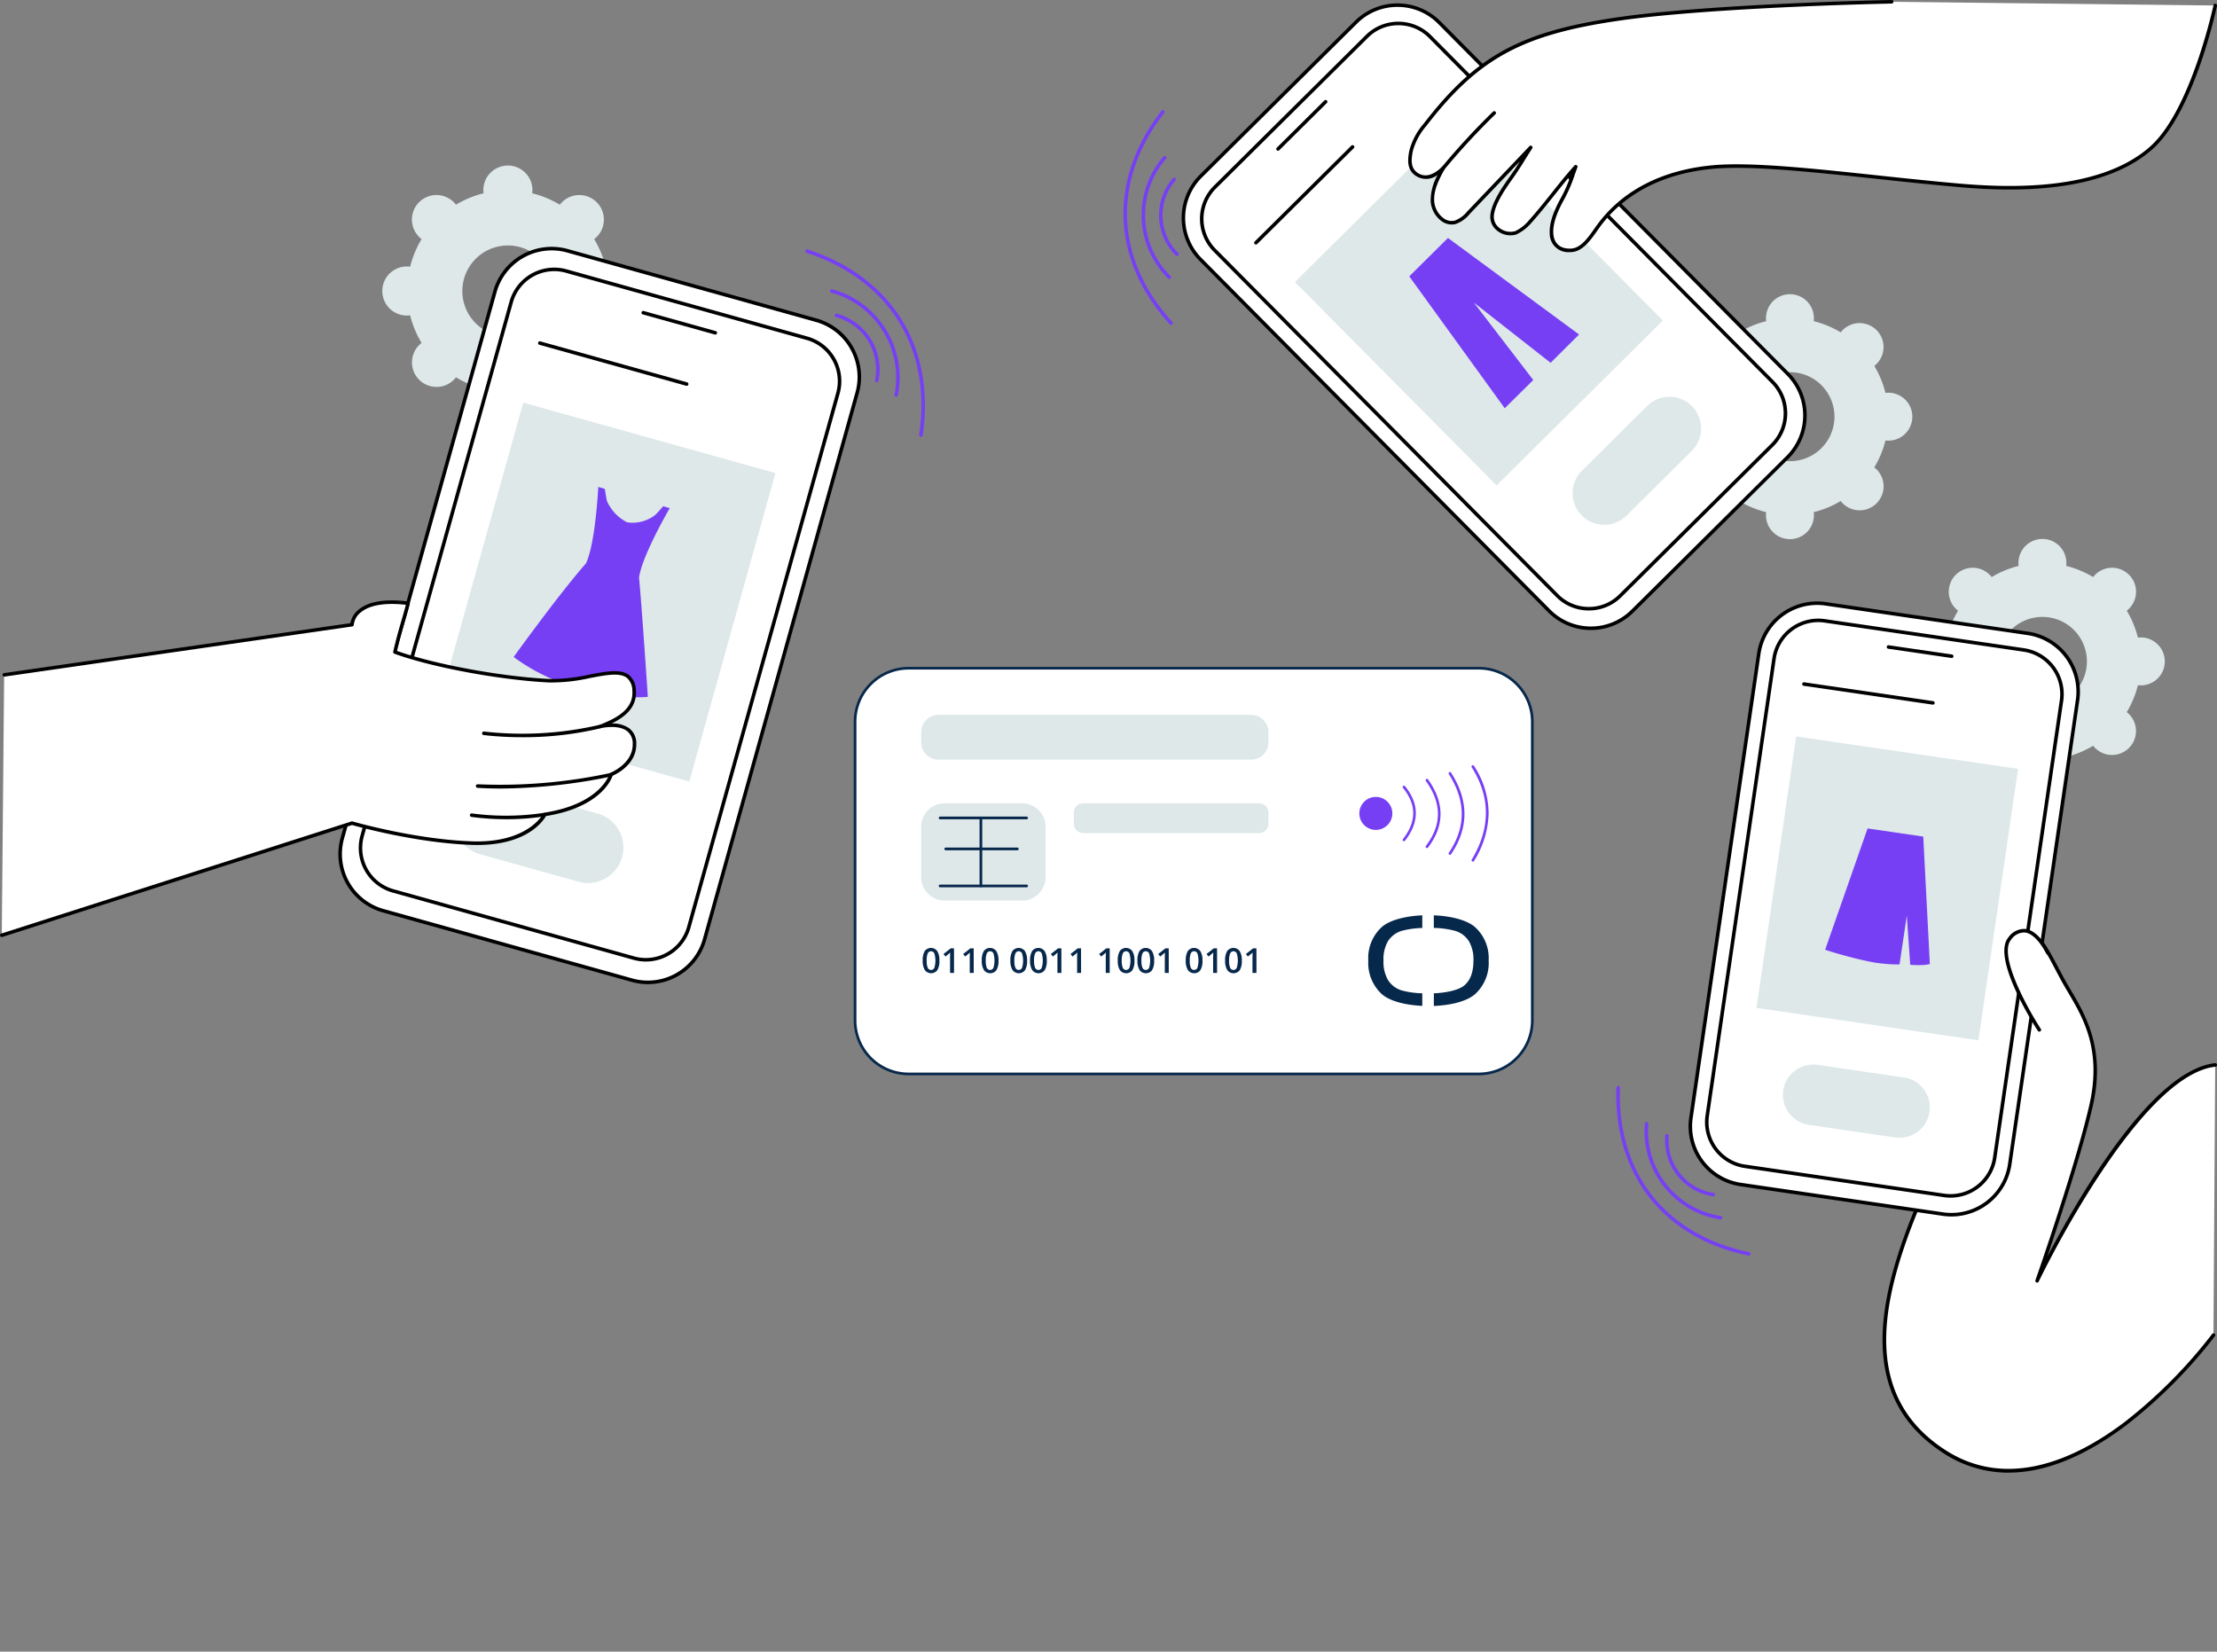
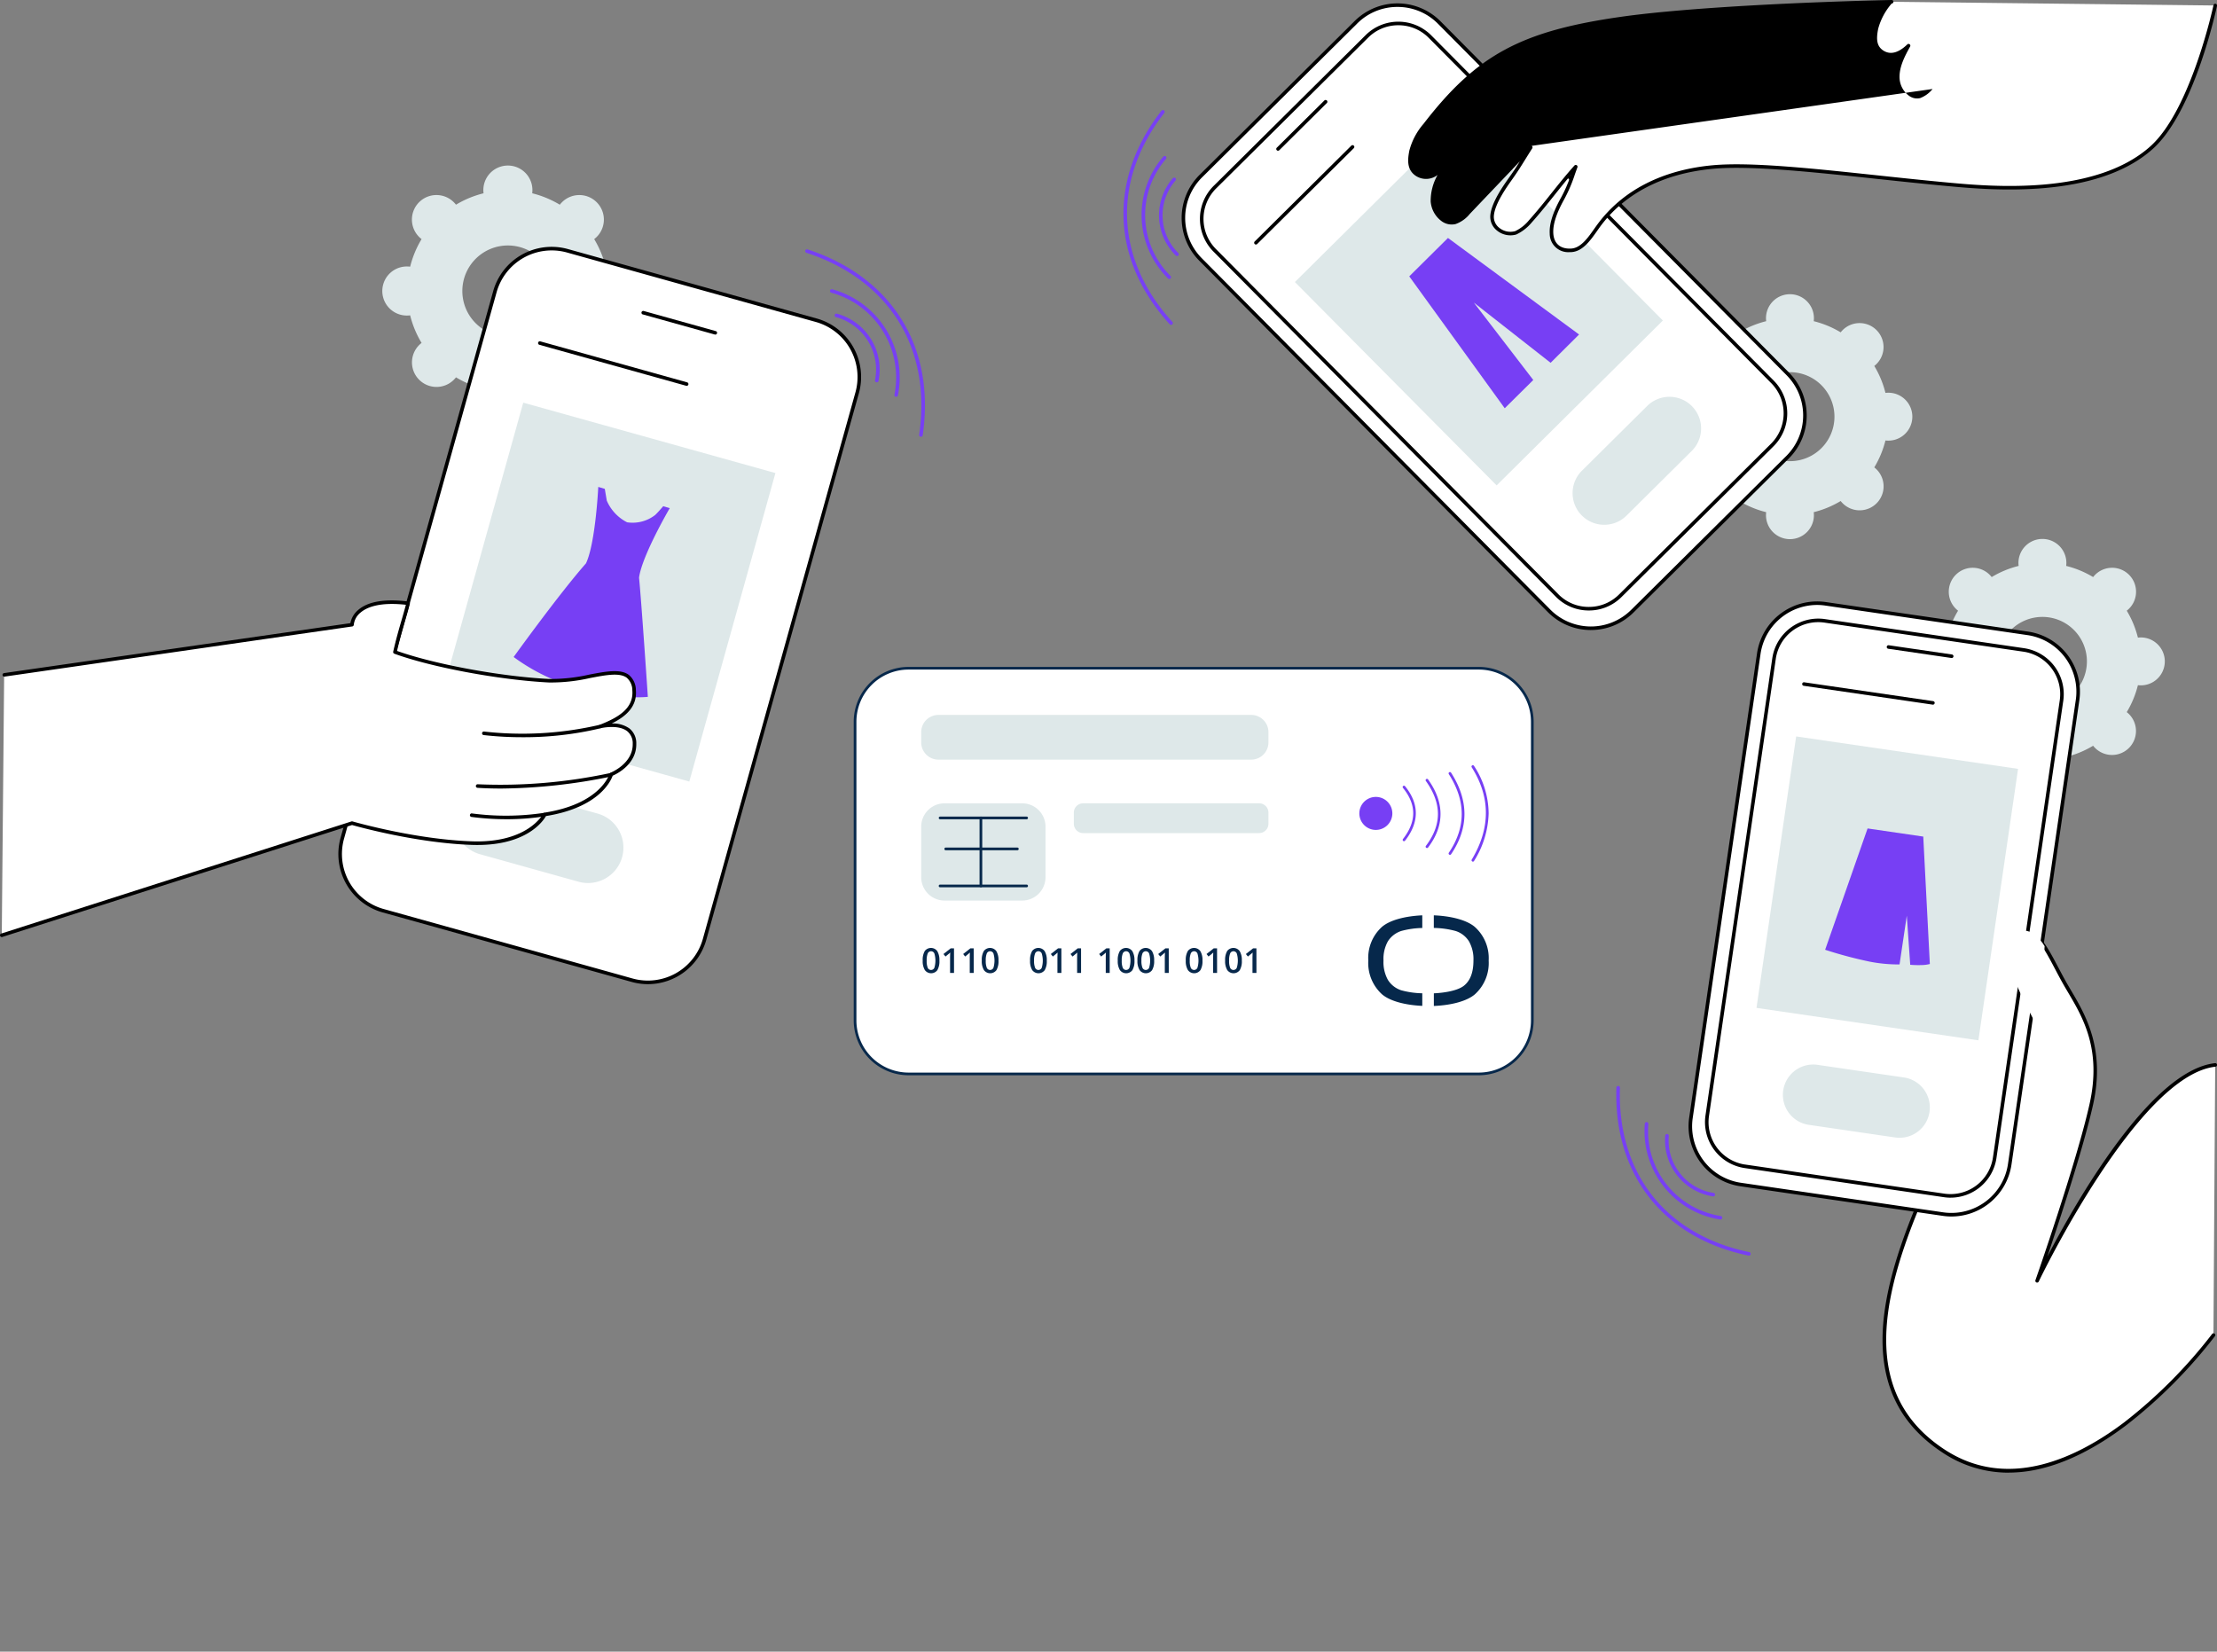
<svg xmlns="http://www.w3.org/2000/svg" width="442.688" height="329.818" viewBox="0 0 442.688 329.818">
  <rect x="0" y="0" width="442.688" height="329.818" fill="#808080" stroke="none" />
  <defs>
    <clipPath id="clip-path">
      <rect id="Rectangle_595" data-name="Rectangle 595" width="442.688" height="294.081" fill="none" />
    </clipPath>
  </defs>
  <g id="Group_299" data-name="Group 299" transform="translate(-704.656 -4184.919)">
    <g id="Group_297" data-name="Group 297" transform="translate(704.656 4184.919)">
      <g id="Group_296" data-name="Group 296" clip-path="url(#clip-path)">
        <path id="Path_1044" data-name="Path 1044" d="M260.343,113.367a4.9,4.9,0,0,0-.594.04,19.977,19.977,0,0,0-2.281-5.508,4.9,4.9,0,1,0-6.478-7.318,4.939,4.939,0,0,0-.392.448,19.993,19.993,0,0,0-5.507-2.281,4.9,4.9,0,1,0-9.716,0,19.994,19.994,0,0,0-5.507,2.281,4.9,4.9,0,1,0-7.318,6.478,4.885,4.885,0,0,0,.448.392,19.979,19.979,0,0,0-2.281,5.508,4.9,4.9,0,1,0-.594,9.755,4.974,4.974,0,0,0,.594-.039A19.961,19.961,0,0,0,223,128.629a4.9,4.9,0,1,0,6.87,6.87,19.982,19.982,0,0,0,5.507,2.281,4.9,4.9,0,1,0,9.716,0A19.982,19.982,0,0,0,250.6,135.5a4.989,4.989,0,0,0,.392.448,4.9,4.9,0,1,0,6.478-7.318,19.96,19.96,0,0,0,2.281-5.507,4.974,4.974,0,0,0,.594.039,4.9,4.9,0,1,0,0-9.795m-20.111,13.992a9.095,9.095,0,1,1,9.095-9.095,9.095,9.095,0,0,1-9.095,9.095" transform="translate(-138.819 -60.15)" fill="#dee8e9" />
        <path id="Path_1045" data-name="Path 1045" d="M199.907,272.06l49.722,13.88a11.772,11.772,0,0,0,14.462-8.15l30.476-109.173a11.773,11.773,0,0,0-8.15-14.462L236.7,140.274a11.773,11.773,0,0,0-14.462,8.15L191.757,257.6a11.773,11.773,0,0,0,8.15,14.462" transform="translate(-123.405 -90.199)" fill="#fff" />
        <path id="Path_1046" data-name="Path 1046" d="M252.132,286.079a12.07,12.07,0,0,1-3.247-.447l-49.722-13.88a12.107,12.107,0,0,1-8.4-14.9l30.476-109.174a12.128,12.128,0,0,1,14.9-8.4l49.722,13.88a12.127,12.127,0,0,1,8.4,14.9L263.784,277.235a12.115,12.115,0,0,1-11.652,8.843m-52.779-15.011,49.722,13.88a11.4,11.4,0,0,0,14.025-7.9l30.476-109.174a11.418,11.418,0,0,0-7.9-14.025l-49.722-13.88a11.418,11.418,0,0,0-14.025,7.9L191.45,257.043a11.4,11.4,0,0,0,7.9,14.025" transform="translate(-122.756 -89.549)" />
        <path id="Path_1047" data-name="Path 1047" d="M209.255,275.643l48.1,13.428a8.921,8.921,0,0,0,10.959-6.176l29.771-106.647a8.921,8.921,0,0,0-6.176-10.959l-48.1-13.428a8.921,8.921,0,0,0-10.959,6.176L203.079,264.684a8.921,8.921,0,0,0,6.176,10.959" transform="translate(-130.775 -97.739)" fill="#fff" />
-         <path id="Path_1048" data-name="Path 1048" d="M259.1,289.105a9.221,9.221,0,0,1-2.484-.342l-48.1-13.428a9.26,9.26,0,0,1-6.422-11.4l29.771-106.647a9.277,9.277,0,0,1,11.4-6.422l48.1,13.428a9.26,9.26,0,0,1,6.422,11.4L268.009,282.341a9.266,9.266,0,0,1-8.912,6.764m-50.4-14.453,48.1,13.428a8.55,8.55,0,0,0,10.522-5.929L297.1,175.5a8.55,8.55,0,0,0-5.929-10.522l-48.1-13.428a8.566,8.566,0,0,0-10.522,5.929L202.772,264.13a8.55,8.55,0,0,0,5.929,10.522" transform="translate(-130.126 -97.09)" />
        <path id="Path_1049" data-name="Path 1049" d="M375.55,179.62a.356.356,0,0,1-.1-.013l-14.376-4.013a.355.355,0,0,1,.191-.684l14.376,4.013a.355.355,0,0,1-.095.7" transform="translate(-232.727 -112.808)" />
        <path id="Path_1050" data-name="Path 1050" d="M288.979,455.881a7.067,7.067,0,0,0-4.907-8.707l-19.666-5.49a7.067,7.067,0,1,0-3.8,13.614l19.666,5.49a7.067,7.067,0,0,0,8.707-4.907" transform="translate(-164.756 -284.716)" fill="#dee8e9" />
        <path id="Path_1051" data-name="Path 1051" d="M332.322,200.877a.357.357,0,0,1-.1-.013l-29.3-8.179a.355.355,0,0,1,.191-.684l29.3,8.179a.355.355,0,0,1-.1.7" transform="translate(-195.221 -123.832)" />
        <rect id="Rectangle_592" data-name="Rectangle 592" width="63.96" height="52.279" transform="translate(87.285 142.013) rotate(-74.403)" fill="#dee8e9" />
        <path id="Path_1052" data-name="Path 1052" d="M301.655,314.039a38.827,38.827,0,0,1-12.745-6.176s8.957-12.457,14.445-18.7c1.911-4.029,2.454-15.263,2.454-15.263l1.3.386.4,2.348a8.677,8.677,0,0,0,4.053,4.329,7.325,7.325,0,0,0,5.607-1.46c.445-.4,1.613-1.752,1.613-1.752l1.3.386s-5.534,9.456-6.132,13.875c.481,4.806,1.758,23.807,1.758,23.807s-5.727.691-14.05-1.781" transform="translate(-186.346 -176.665)" fill="#773ff4" />
        <path id="Path_1053" data-name="Path 1053" d="M1.474,353.246l69.462-10.018s.1-5.655,11.2-4.283c.013,2.2-2.639,6.227-2.626,9.744,7.186,2.621,20.519,5.211,30.76,5.725,8,.4,16.455-4.848,17,1.927.305,3.812-3,5.74-6.737,7.211,0,0,6.723-1.626,6.814,3.463.076,4.27-4.651,6.1-4.651,6.1s-1.666,6.19-13.256,7.995c0,0-2.932,6.118-14.548,5.729s-23.95-3.987-23.95-3.987L1,405.245Z" transform="translate(-0.645 -218.48)" fill="#fff" />
        <path id="Path_1054" data-name="Path 1054" d="M.355,404.951a.355.355,0,0,1-.108-.693l69.935-22.394a.357.357,0,0,1,.208,0c.123.036,12.426,3.59,23.862,3.973,11.215.378,14.189-5.47,14.217-5.529a.356.356,0,0,1,.265-.2c11.232-1.749,12.952-7.677,12.968-7.737a.356.356,0,0,1,.214-.239c.045-.018,4.5-1.8,4.424-5.762a3.093,3.093,0,0,0-1.115-2.537c-1.812-1.4-5.226-.6-5.26-.588a.355.355,0,0,1-.214-.675c3.556-1.4,6.806-3.2,6.513-6.853a3.333,3.333,0,0,0-1.108-2.539c-1.414-1.078-4.163-.554-7.347.053a35.046,35.046,0,0,1-8.205.886c-9.825-.494-23.382-3.017-30.864-5.746a.355.355,0,0,1-.225-.412c.566-2.5,1.164-4.553,1.693-6.366.322-1.1.6-2.074.838-2.994-5.3-.589-7.851.519-9.06,1.567a3.617,3.617,0,0,0-1.342,2.417.355.355,0,0,1-.3.345L.879,352.948a.355.355,0,0,1-.1-.7l69.191-9.979a4.5,4.5,0,0,1,1.554-2.634c1.959-1.7,5.326-2.268,10.01-1.689a.355.355,0,0,1,.3.435c-.253,1.053-.573,2.148-.943,3.416-.5,1.728-1.072,3.676-1.612,6.018,7.483,2.667,20.724,5.113,30.362,5.6a34.494,34.494,0,0,0,8.037-.875c3.351-.638,6.245-1.189,7.911.08a3.988,3.988,0,0,1,1.385,3.048c.264,3.305-2.033,5.256-4.821,6.635a5.774,5.774,0,0,1,3.507.975,3.769,3.769,0,0,1,1.391,3.086c.072,4.062-3.854,5.995-4.717,6.371-.366,1.047-2.718,6.35-13.314,8.054-.582,1.025-4.016,6.121-14.79,5.761-10.962-.367-22.7-3.622-23.932-3.971L.463,404.934a.347.347,0,0,1-.108.017" transform="translate(0 -217.831)" />
        <path id="Path_1055" data-name="Path 1055" d="M279.162,410.206a68.21,68.21,0,0,1-7.731-.428.355.355,0,0,1,.081-.705,68.226,68.226,0,0,0,23.029-1.323.355.355,0,0,1,.172.689,65.859,65.859,0,0,1-15.551,1.767" transform="translate(-174.869 -262.991)" />
        <path id="Path_1056" data-name="Path 1056" d="M272.535,437.911c-1.591,0-3.115-.048-4.549-.144a.355.355,0,0,1,.048-.709,104.383,104.383,0,0,0,26.5-2.25.355.355,0,0,1,.145.7,112.625,112.625,0,0,1-22.143,2.407" transform="translate(-172.637 -280.446)" />
        <path id="Path_1057" data-name="Path 1057" d="M271.535,458.49a53.693,53.693,0,0,1-7.015-.461.355.355,0,0,1,.093-.7,51.253,51.253,0,0,0,14.424-.11.355.355,0,0,1,.109.7,49.529,49.529,0,0,1-7.612.574" transform="translate(-170.416 -294.899)" />
        <path id="Path_1058" data-name="Path 1058" d="M480.066,184.178a.37.37,0,0,1-.052,0,.355.355,0,0,1-.3-.4A17.552,17.552,0,0,0,467.1,163.393a.355.355,0,1,1,.22-.675,18.258,18.258,0,0,1,13.1,21.157.355.355,0,0,1-.351.3" transform="translate(-301.119 -104.941)" fill="#773ff4" />
        <path id="Path_1059" data-name="Path 1059" d="M477.895,190.114a.367.367,0,0,1-.052,0,.355.355,0,0,1-.3-.4,10.862,10.862,0,0,0-7.811-12.617.355.355,0,1,1,.22-.675,11.567,11.567,0,0,1,8.294,13.4.355.355,0,0,1-.351.3" transform="translate(-302.818 -113.776)" fill="#773ff4" />
        <path id="Path_1060" data-name="Path 1060" d="M476.03,177.66a.366.366,0,0,1-.052,0,.355.355,0,0,1-.3-.4c1.251-8.45-.161-16.266-4.085-22.6s-10.29-11.087-18.412-13.734a.355.355,0,1,1,.22-.675c8.284,2.7,14.783,7.553,18.8,14.035s5.46,14.464,4.184,23.082a.355.355,0,0,1-.351.3" transform="translate(-292.142 -90.442)" fill="#773ff4" />
        <path id="Path_1061" data-name="Path 1061" d="M982.051,185.205a4.827,4.827,0,0,0-.581.039,19.529,19.529,0,0,0-2.229-5.382,4.784,4.784,0,1,0-6.329-7.15,4.751,4.751,0,0,0-.383.438,19.545,19.545,0,0,0-5.381-2.229,4.847,4.847,0,0,0,.038-.581,4.785,4.785,0,1,0-9.532.581,19.545,19.545,0,0,0-5.381,2.229,4.784,4.784,0,1,0-7.151,6.33,4.862,4.862,0,0,0,.438.383,19.537,19.537,0,0,0-2.229,5.382,4.785,4.785,0,1,0,0,9.493,19.535,19.535,0,0,0,2.229,5.381,4.784,4.784,0,1,0,6.329,7.15,4.7,4.7,0,0,0,.383-.438,19.524,19.524,0,0,0,5.381,2.229,4.785,4.785,0,1,0,9.494,0,19.524,19.524,0,0,0,5.381-2.229,4.7,4.7,0,0,0,.383.438,4.785,4.785,0,1,0,6.329-7.15,19.527,19.527,0,0,0,2.229-5.381,4.784,4.784,0,1,0,.581-9.532M962.4,198.877a8.887,8.887,0,1,1,8.887-8.887,8.887,8.887,0,0,1-8.887,8.887" transform="translate(-604.985 -106.783)" fill="#dee8e9" />
        <path id="Path_1062" data-name="Path 1062" d="M755.271,123.93l31.016-30.765a11.773,11.773,0,0,0,.067-16.6L716.714,6.358a11.773,11.773,0,0,0-16.6-.067L669.1,37.056a11.773,11.773,0,0,0-.068,16.6l69.641,70.207a11.773,11.773,0,0,0,16.6.067" transform="translate(-429.336 -1.871)" fill="#fff" />
        <path id="Path_1063" data-name="Path 1063" d="M746.36,127.039a12.056,12.056,0,0,1-8.586-3.571l-69.64-70.207a12.128,12.128,0,0,1,.07-17.1L699.219,5.394a12.128,12.128,0,0,1,17.1.069L785.961,75.67a12.128,12.128,0,0,1-.07,17.1l-31.015,30.766a12.056,12.056,0,0,1-8.516,3.5M707.733,2.61A11.3,11.3,0,0,0,699.719,5.9L668.7,36.663a11.418,11.418,0,0,0-.065,16.1l69.64,70.207a11.4,11.4,0,0,0,16.1.065l31.016-30.765a11.418,11.418,0,0,0,.065-16.1L715.817,5.963a11.3,11.3,0,0,0-8.036-3.352h-.048m46.893,120.675h0Z" transform="translate(-428.692 -1.226)" />
        <path id="Path_1064" data-name="Path 1064" d="M759.5,127.5,789.873,97.37a8.921,8.921,0,0,0,.051-12.58L721.512,15.822a8.921,8.921,0,0,0-12.58-.051L678.559,45.9a8.921,8.921,0,0,0-.051,12.58l68.411,68.968a8.921,8.921,0,0,0,12.58.051" transform="translate(-435.979 -8.515)" fill="#fff" />
        <path id="Path_1065" data-name="Path 1065" d="M752.59,129.778h-.039a9.185,9.185,0,0,1-6.53-2.725L677.61,58.085A9.276,9.276,0,0,1,677.663,45l30.374-30.129a9.276,9.276,0,0,1,13.081.053L789.53,83.895a9.261,9.261,0,0,1-.053,13.081L759.1,127.106a9.183,9.183,0,0,1-6.513,2.672M714.55,12.912a8.476,8.476,0,0,0-6.013,2.466L678.163,45.507a8.567,8.567,0,0,0-.049,12.077l68.411,68.968a8.479,8.479,0,0,0,6.029,2.515h.035A8.478,8.478,0,0,0,758.6,126.6l.25.252-.25-.252,30.374-30.129a8.566,8.566,0,0,0,.049-12.077L720.615,15.427a8.478,8.478,0,0,0-6.028-2.515h-.036" transform="translate(-435.333 -7.87)" />
        <path id="Path_1066" data-name="Path 1066" d="M718.215,66.423a.355.355,0,0,1-.25-.607l9.476-9.4a.355.355,0,1,1,.5.5l-9.476,9.4a.354.354,0,0,1-.25.1" transform="translate(-463.018 -36.322)" />
        <path id="Path_1067" data-name="Path 1067" d="M908.471,225.075a6.32,6.32,0,0,0-8.938-.036L886.569,237.9a6.32,6.32,0,1,0,8.9,8.974l12.964-12.86a6.32,6.32,0,0,0,.036-8.938" transform="translate(-570.629 -143.967)" fill="#dee8e9" />
        <path id="Path_1068" data-name="Path 1068" d="M705.786,101.455a.355.355,0,0,1-.25-.607l19.313-19.157a.355.355,0,0,1,.5.5l-19.313,19.157a.353.353,0,0,1-.25.1" transform="translate(-455.001 -52.624)" />
        <rect id="Rectangle_593" data-name="Rectangle 593" width="46.754" height="57.2" transform="translate(258.564 56.32) rotate(-44.768)" fill="#dee8e9" />
        <path id="Path_1069" data-name="Path 1069" d="M805.571,146.769l11.865,15.451-5.7,5.641-19.063-26.336,3.758-3.728.213-.211,3.758-3.728,26.18,19.276-5.686,5.652Z" transform="translate(-511.273 -86.338)" fill="#773ff4" />
        <path id="Path_1070" data-name="Path 1070" d="M647.642,112.314a.354.354,0,0,1-.262-.115,17.848,17.848,0,0,1-.947-24.307.355.355,0,1,1,.56.437,17.142,17.142,0,0,0,.911,23.391.355.355,0,0,1-.262.594" transform="translate(-414.161 -56.602)" fill="#773ff4" />
        <path id="Path_1071" data-name="Path 1071" d="M655.513,115.593a.352.352,0,0,1-.262-.116,11.311,11.311,0,0,1-.6-15.394.355.355,0,1,1,.559.437A10.6,10.6,0,0,0,655.775,115a.355.355,0,0,1-.262.595" transform="translate(-420.485 -64.465)" fill="#773ff4" />
        <path id="Path_1072" data-name="Path 1072" d="M641.421,104.828a.355.355,0,0,1-.262-.115c-5.743-6.286-8.933-13.544-9.223-20.99s2.325-14.931,7.562-21.644a.355.355,0,1,1,.559.437c-5.132,6.58-7.7,13.9-7.412,21.18s3.409,14.379,9.037,20.539a.355.355,0,0,1-.262.595" transform="translate(-407.583 -39.952)" fill="#773ff4" />
        <path id="Path_1073" data-name="Path 1073" d="M889.246,1c-17,.373-40.913,1.491-54.005,3.355-20.6,2.934-29.139,8.2-39.2,21.245a12.916,12.916,0,0,0-2.754,5.167c-.389,1.94-.439,3.706,1.205,4.748s3.455.4,5.206-1.288c-1.135,2.065-2.305,4.285-2.147,6.649s2.28,4.738,4.524,4.17a6.017,6.017,0,0,0,2.67-1.923L817.181,30.08c-1.533,2.375-2.351,3.867-3.882,6.019-1.4,1.973-3.628,5.154-3.834,7.587s2.442,4.135,4.728,3.448a8.471,8.471,0,0,0,2.909-2.283c3.271-3.651,5.79-7.258,9.061-10.909a38.5,38.5,0,0,1-2.619,6.342c-1.12,2.008-2.355,4.682-2.215,6.991s1.7,3.486,3.955,3.355c2.355-.137,3.977-2.884,5.387-4.823,5.455-7.5,13.8-10.981,22.888-11.813,10.183-.932,29.123,1.82,47.254,3.485,10.209.938,29.626,2.248,40.34-7.368,8.257-7.41,12.7-28.37,12.7-28.37Z" transform="translate(-511.525 -0.645)" fill="#fff" />
-         <path id="Path_1074" data-name="Path 1074" d="M824.3,50.35a3.69,3.69,0,0,1-3.976-3.7c-.116-1.9.623-4.252,2.259-7.185a26.987,26.987,0,0,0,1.951-4.509c-1.149,1.349-2.226,2.7-3.276,4.017-1.426,1.788-2.9,3.636-4.543,5.469a9.04,9.04,0,0,1-3.072,2.387,4.243,4.243,0,0,1-3.84-.782,3.5,3.5,0,0,1-1.343-3.037c.218-2.588,2.611-5.954,3.9-7.763.791-1.112,1.385-2.038,2-3.018l-10,10.492a6.358,6.358,0,0,1-2.84,2.022,3.393,3.393,0,0,1-2.849-.624,5.4,5.4,0,0,1-2.117-3.866,10.459,10.459,0,0,1,1.377-5.318,3.737,3.737,0,0,1-4.271.233c-1.863-1.181-1.756-3.157-1.363-5.118a13.3,13.3,0,0,1,2.821-5.314C805.707,11,814.551,6.205,834.542,3.359,847.861,1.463,871.981.364,888.589,0a.348.348,0,0,1,.363.347A.355.355,0,0,1,888.6.71c-16.588.364-40.674,1.46-53.963,3.352-19.769,2.814-28.509,7.549-38.965,21.11a12.708,12.708,0,0,0-2.687,5.02c-.4,1.979-.371,3.48,1.047,4.378,1.391.881,3,.463,4.77-1.243a.355.355,0,0,1,.557.427c-1.007,1.833-2.261,4.113-2.1,6.454a4.661,4.661,0,0,0,1.826,3.339,2.69,2.69,0,0,0,2.257.51,5.826,5.826,0,0,0,2.5-1.824L816.275,29.19a.355.355,0,0,1,.555.437c-.541.84-.994,1.569-1.42,2.256-.792,1.276-1.475,2.378-2.47,3.777-1.247,1.753-3.567,5.016-3.769,7.411a2.767,2.767,0,0,0,1.083,2.426,3.523,3.523,0,0,0,3.189.653,8.039,8.039,0,0,0,2.747-2.18c1.628-1.818,3.1-3.659,4.517-5.439s2.9-3.637,4.544-5.471a.355.355,0,0,1,.6.358c-.176.481-.333.919-.479,1.323a29.813,29.813,0,0,1-2.164,5.071c-1.568,2.811-2.278,5.034-2.17,6.8.125,2.046,1.431,3.148,3.58,3.022,1.9-.111,3.328-2.142,4.591-3.934.18-.256.356-.506.53-.743,5.014-6.9,13.017-11.031,23.143-11.958,7.5-.687,19.808.624,32.835,2.013,4.746.506,9.654,1.029,14.484,1.473,7.929.728,28.992,2.664,40.071-7.279,8.077-7.249,12.549-27.971,12.593-28.179a.355.355,0,0,1,.695.147c-.183.861-4.565,21.158-12.813,28.56-11.31,10.15-32.6,8.194-40.61,7.458-4.835-.444-9.745-.967-14.494-1.474-12.991-1.385-25.261-2.692-32.7-2.012-9.917.908-17.743,4.943-22.634,11.669-.171.235-.345.482-.523.735-1.355,1.923-2.891,4.1-5.13,4.234q-.18.01-.354.01" transform="translate(-510.876 0)" />
+         <path id="Path_1074" data-name="Path 1074" d="M824.3,50.35a3.69,3.69,0,0,1-3.976-3.7c-.116-1.9.623-4.252,2.259-7.185a26.987,26.987,0,0,0,1.951-4.509c-1.149,1.349-2.226,2.7-3.276,4.017-1.426,1.788-2.9,3.636-4.543,5.469a9.04,9.04,0,0,1-3.072,2.387,4.243,4.243,0,0,1-3.84-.782,3.5,3.5,0,0,1-1.343-3.037c.218-2.588,2.611-5.954,3.9-7.763.791-1.112,1.385-2.038,2-3.018l-10,10.492a6.358,6.358,0,0,1-2.84,2.022,3.393,3.393,0,0,1-2.849-.624,5.4,5.4,0,0,1-2.117-3.866,10.459,10.459,0,0,1,1.377-5.318,3.737,3.737,0,0,1-4.271.233c-1.863-1.181-1.756-3.157-1.363-5.118a13.3,13.3,0,0,1,2.821-5.314C805.707,11,814.551,6.205,834.542,3.359,847.861,1.463,871.981.364,888.589,0a.348.348,0,0,1,.363.347A.355.355,0,0,1,888.6.71a12.708,12.708,0,0,0-2.687,5.02c-.4,1.979-.371,3.48,1.047,4.378,1.391.881,3,.463,4.77-1.243a.355.355,0,0,1,.557.427c-1.007,1.833-2.261,4.113-2.1,6.454a4.661,4.661,0,0,0,1.826,3.339,2.69,2.69,0,0,0,2.257.51,5.826,5.826,0,0,0,2.5-1.824L816.275,29.19a.355.355,0,0,1,.555.437c-.541.84-.994,1.569-1.42,2.256-.792,1.276-1.475,2.378-2.47,3.777-1.247,1.753-3.567,5.016-3.769,7.411a2.767,2.767,0,0,0,1.083,2.426,3.523,3.523,0,0,0,3.189.653,8.039,8.039,0,0,0,2.747-2.18c1.628-1.818,3.1-3.659,4.517-5.439s2.9-3.637,4.544-5.471a.355.355,0,0,1,.6.358c-.176.481-.333.919-.479,1.323a29.813,29.813,0,0,1-2.164,5.071c-1.568,2.811-2.278,5.034-2.17,6.8.125,2.046,1.431,3.148,3.58,3.022,1.9-.111,3.328-2.142,4.591-3.934.18-.256.356-.506.53-.743,5.014-6.9,13.017-11.031,23.143-11.958,7.5-.687,19.808.624,32.835,2.013,4.746.506,9.654,1.029,14.484,1.473,7.929.728,28.992,2.664,40.071-7.279,8.077-7.249,12.549-27.971,12.593-28.179a.355.355,0,0,1,.695.147c-.183.861-4.565,21.158-12.813,28.56-11.31,10.15-32.6,8.194-40.61,7.458-4.835-.444-9.745-.967-14.494-1.474-12.991-1.385-25.261-2.692-32.7-2.012-9.917.908-17.743,4.943-22.634,11.669-.171.235-.345.482-.523.735-1.355,1.923-2.891,4.1-5.13,4.234q-.18.01-.354.01" transform="translate(-510.876 0)" />
        <path id="Path_1075" data-name="Path 1075" d="M810.575,74.521a.355.355,0,0,1-.278-.576,139.887,139.887,0,0,1,10.4-11.284.355.355,0,1,1,.494.509,139.16,139.16,0,0,0-10.34,11.216.355.355,0,0,1-.278.134" transform="translate(-522.59 -40.352)" />
        <path id="Path_1076" data-name="Path 1076" d="M1124.053,322.868a4.818,4.818,0,0,0-.581.039,19.537,19.537,0,0,0-2.229-5.382,4.785,4.785,0,1,0-6.713-6.712,19.535,19.535,0,0,0-5.381-2.229,4.847,4.847,0,0,0,.038-.581,4.785,4.785,0,1,0-9.532.581,19.537,19.537,0,0,0-5.381,2.229,4.785,4.785,0,1,0-6.713,6.712,19.537,19.537,0,0,0-2.229,5.382,4.785,4.785,0,1,0,0,9.493,19.531,19.531,0,0,0,2.229,5.381,4.868,4.868,0,0,0-.438.383,4.785,4.785,0,0,0,6.767,6.767,4.84,4.84,0,0,0,.383-.438,19.538,19.538,0,0,0,5.381,2.229,4.785,4.785,0,1,0,9.494,0,19.536,19.536,0,0,0,5.381-2.229,4.784,4.784,0,1,0,7.151-6.329,4.869,4.869,0,0,0-.438-.383,19.531,19.531,0,0,0,2.229-5.381,4.784,4.784,0,1,0,.581-9.532M1104.4,336.54a8.887,8.887,0,1,1,8.887-8.887,8.887,8.887,0,0,1-8.887,8.887" transform="translate(-696.576 -195.575)" fill="#dee8e9" />
        <path id="Path_1077" data-name="Path 1077" d="M1125.578,597.006s-28.983,39.475-53.88,23.177c-22.017-14.412-9.329-42.492,5.626-71.411,0,0-6.562-4.751-10.1-9.442s-7.333-8.546-5.974-10.229,5.215.515,7.231,2.777c0,0-9.722-12.228-5.677-14.955s6.282,3.68,6.282,3.68-2.407-7.523,1.494-8.29,4.5,5.692,4.5,5.692-.307-5.086,2.745-5.081,3.954,10.254,10.346,13.958c0,0-3.614-8.477-.533-9.893s5.377,4.76,8.366,9.967,7.879,11.915,5.166,24.02-10.812,35.193-10.812,35.193,19.726-41.379,35.573-43.112Z" transform="translate(-683.6 -330.4)" fill="#fff" />
        <path id="Path_1078" data-name="Path 1078" d="M1087.872,571.2a.354.354,0,0,1-.268-.122l-3.044-3.506a.355.355,0,0,1,.536-.465l3.043,3.505a.355.355,0,0,1-.268.588" transform="translate(-699.483 -365.705)" />
        <path id="Path_1079" data-name="Path 1079" d="M1094.143,546.641a.352.352,0,0,1-.246-.1,45.411,45.411,0,0,1-7.543-9.529.355.355,0,0,1,.611-.362,44.708,44.708,0,0,0,7.424,9.38.355.355,0,0,1-.246.611" transform="translate(-700.664 -346.026)" />
        <path id="Path_1080" data-name="Path 1080" d="M1109.5,539.072a.354.354,0,0,1-.225-.081,27.418,27.418,0,0,1-6.969-8.728.355.355,0,0,1,.634-.32,26.7,26.7,0,0,0,6.787,8.5.355.355,0,0,1-.226.629" transform="translate(-710.959 -341.686)" />
        <path id="Path_1081" data-name="Path 1081" d="M1113,619.406a.355.355,0,0,1-.314-.189,11.3,11.3,0,0,0-2.245-2.949.355.355,0,1,1,.487-.517,12.011,12.011,0,0,1,2.386,3.134.355.355,0,0,1-.148.48.359.359,0,0,1-.166.041" transform="translate(-716.16 -397.095)" />
        <path id="Path_1082" data-name="Path 1082" d="M1084.055,623.835a23.666,23.666,0,0,1-13.181-4c-10.115-6.621-13.781-16.639-11.206-30.627,2.34-12.712,9.454-27.2,16.573-40.975-1.233-.92-6.788-5.17-9.925-9.334-.751-1-1.508-1.949-2.24-2.87-2.888-3.629-4.974-6.251-3.725-7.8a2.014,2.014,0,0,1,1.6-.725,7.11,7.11,0,0,1,3.755,1.405c-2.139-3.065-5.275-8.161-4.818-11.119a2.551,2.551,0,0,1,1.1-1.811,3.474,3.474,0,0,1,3.133-.577,5.117,5.117,0,0,1,2.41,2,7.73,7.73,0,0,1,.468-4.748,2.726,2.726,0,0,1,1.9-1.334,3.053,3.053,0,0,1,2.515.54,6.113,6.113,0,0,1,1.894,3.049,4.606,4.606,0,0,1,1.024-2.189,2.478,2.478,0,0,1,1.874-.795h.005c1.589,0,2.566,2.138,3.8,4.841,1.325,2.9,2.942,6.434,5.8,8.555-.912-2.439-2.655-8.05.064-9.3,2.766-1.271,4.774,2.533,7.1,6.938.554,1.049,1.126,2.134,1.724,3.175.256.446.526.9.8,1.374,2.917,4.937,6.911,11.7,4.4,22.9-1.923,8.581-6.6,22.811-9.128,30.292,5.713-10.951,20.693-37.239,33.5-38.641a.355.355,0,1,1,.077.706c-15.471,1.692-35.094,42.5-35.291,42.912a.355.355,0,0,1-.655-.27c.081-.231,8.123-23.206,10.8-35.153,2.449-10.928-1.3-17.281-4.318-22.384-.28-.473-.551-.933-.809-1.382-.6-1.051-1.179-2.142-1.735-3.2-2.156-4.086-4.016-7.615-6.175-6.624-2.27,1.043-.256,7.161.712,9.431a.355.355,0,0,1-.5.446c-3.638-2.108-5.508-6.2-7.011-9.483-1.086-2.374-2.023-4.424-3.158-4.427h0a1.77,1.77,0,0,0-1.356.571c-1.186,1.256-1.032,4.1-1.03,4.133a.355.355,0,0,1-.708.054c0-.037-.359-3.648-2.123-4.966a2.339,2.339,0,0,0-1.952-.411,2.017,2.017,0,0,0-1.422,1c-1.276,2.16.182,6.789.2,6.836a.355.355,0,0,1-.673.225c-.011-.033-1.181-3.313-3.238-4a2.8,2.8,0,0,0-2.51.492,1.845,1.845,0,0,0-.791,1.331c-.622,4.036,6.476,13.019,6.548,13.109a.355.355,0,0,1-.543.457c-1.406-1.576-3.918-3.252-5.568-3.252h-.058a1.32,1.32,0,0,0-1.064.461c-.89,1.1,1.25,3.792,3.729,6.908.735.924,1.495,1.879,2.252,2.884,3.46,4.594,9.955,9.321,10.02,9.368a.356.356,0,0,1,.107.451c-7.14,13.806-14.306,28.348-16.644,41.046-2.517,13.675,1.047,23.457,10.9,29.9,12.685,8.3,26.5,1.617,35.857-5.455a97.946,97.946,0,0,0,17.543-17.636.355.355,0,0,1,.572.42,98.7,98.7,0,0,1-17.676,17.773c-6.054,4.578-11.939,7.537-17.49,8.794a27.194,27.194,0,0,1-6.014.7" transform="translate(-682.97 -329.754)" />
        <path id="Path_1083" data-name="Path 1083" d="M960.808,455.382l40.421,5.906a11.773,11.773,0,0,0,13.312-9.918l13.551-92.736a11.773,11.773,0,0,0-9.918-13.312l-40.421-5.907a11.773,11.773,0,0,0-13.312,9.918L950.89,442.07a11.773,11.773,0,0,0,9.918,13.312" transform="translate(-613.242 -218.843)" fill="#fff" />
        <path id="Path_1084" data-name="Path 1084" d="M1002.289,461.122a12.146,12.146,0,0,1-1.758-.128l-40.421-5.907a12.107,12.107,0,0,1-10.218-13.715l13.551-92.736a12.128,12.128,0,0,1,13.714-10.218l40.421,5.907a12.128,12.128,0,0,1,10.217,13.715l-13.551,92.736a12.141,12.141,0,0,1-11.957,10.346M975.4,339a11.431,11.431,0,0,0-11.256,9.738l-13.551,92.736a11.4,11.4,0,0,0,9.618,12.91l40.421,5.907a11.418,11.418,0,0,0,12.91-9.618l13.551-92.736a11.417,11.417,0,0,0-9.618-12.91l-40.421-5.907A11.455,11.455,0,0,0,975.4,339" transform="translate(-612.596 -218.196)" />
        <path id="Path_1085" data-name="Path 1085" d="M967.613,457.989l39.8,5.816a8.922,8.922,0,0,0,10.088-7.515l13.344-91.32a8.921,8.921,0,0,0-7.515-10.088l-39.8-5.816a8.921,8.921,0,0,0-10.088,7.515L960.1,447.9a8.921,8.921,0,0,0,7.515,10.088" transform="translate(-619.201 -225.086)" fill="#fff" />
        <path id="Path_1086" data-name="Path 1086" d="M1008.061,463.608a9.285,9.285,0,0,1-1.343-.1l-39.8-5.817A9.275,9.275,0,0,1,959.1,447.2l13.344-91.32a9.277,9.277,0,0,1,10.49-7.816l39.8,5.816a9.275,9.275,0,0,1,7.815,10.49l-13.344,91.32a9.265,9.265,0,0,1-9.147,7.913m-41.043-6.617,39.8,5.816a8.551,8.551,0,0,0,9.686-7.215l13.344-91.32a8.567,8.567,0,0,0-7.215-9.686l-39.8-5.816a8.566,8.566,0,0,0-9.685,7.216L959.8,447.306a8.566,8.566,0,0,0,7.215,9.685" transform="translate(-618.554 -224.439)" />
        <path id="Path_1087" data-name="Path 1087" d="M1074.156,365.477a.365.365,0,0,1-.052,0l-12.65-1.848a.355.355,0,0,1,.1-.7l12.65,1.848a.355.355,0,0,1-.051.706" transform="translate(-684.439 -234.082)" />
        <path id="Path_1088" data-name="Path 1088" d="M1031.975,608.234a6.054,6.054,0,0,0-5.115-6.865l-17.305-2.529a6.054,6.054,0,0,0-1.75,11.98l17.306,2.529a6.054,6.054,0,0,0,6.865-5.115" transform="translate(-646.691 -386.209)" fill="#dee8e9" />
        <path id="Path_1089" data-name="Path 1089" d="M1039.736,388.232a.362.362,0,0,1-.052,0l-25.781-3.767a.355.355,0,0,1,.1-.7l25.781,3.767a.355.355,0,0,1-.051.706" transform="translate(-653.77 -247.521)" />
        <rect id="Rectangle_594" data-name="Rectangle 594" width="54.785" height="44.78" transform="translate(350.734 201.268) rotate(-81.686)" fill="#dee8e9" />
        <path id="Path_1090" data-name="Path 1090" d="M1035.068,466l11.117,1.625,1.314,25.444a6.947,6.947,0,0,1-1.645.213,19.014,19.014,0,0,1-2.272-.057l-.686-9.807-1.446,9.738a29.972,29.972,0,0,1-5.931-.551,84.862,84.862,0,0,1-8.926-2.379Z" transform="translate(-662.151 -300.566)" fill="#773ff4" />
        <path id="Path_1091" data-name="Path 1091" d="M1135.261,543.3s-8.786-14.9-5.926-18.211c3.3-3.816,6.227.226,6.98,1.505Z" transform="translate(-728.049 -337.652)" fill="#fff" />
-         <path id="Path_1092" data-name="Path 1092" d="M1134.367,543.01a.355.355,0,0,1-.3-.161c-.384-.589-9.359-14.471-5.9-18.632a3.866,3.866,0,0,1,3.38-1.712c2.373.264,4.167,3.3,4.829,4.6a.355.355,0,1,1-.632.323c-.475-.93-2.188-3.985-4.275-4.217a3.218,3.218,0,0,0-2.755,1.461c-2.594,3.122,3.416,13.9,5.951,17.79a.355.355,0,0,1-.3.549" transform="translate(-727.155 -337.003)" />
        <path id="Path_1093" data-name="Path 1093" d="M940.261,650.645a.337.337,0,0,1-.072-.007,17.848,17.848,0,0,1-15.046-19.113.364.364,0,0,1,.367-.343.355.355,0,0,1,.343.367,17.143,17.143,0,0,0,14.48,18.393.355.355,0,0,1-.071.7" transform="translate(-596.706 -407.111)" fill="#773ff4" />
        <path id="Path_1094" data-name="Path 1094" d="M946.234,650.368a.359.359,0,0,1-.072-.008,11.31,11.31,0,0,1-9.529-12.1.355.355,0,1,1,.709.024,10.6,10.6,0,0,0,8.963,11.385.355.355,0,0,1-.071.7" transform="translate(-604.12 -411.452)" fill="#773ff4" />
        <path id="Path_1095" data-name="Path 1095" d="M935.607,644.759a.355.355,0,0,1-.072-.008c-8.34-1.712-15.186-5.712-19.795-11.567s-6.891-13.448-6.6-21.957a.363.363,0,0,1,.367-.343.355.355,0,0,1,.343.367c-.288,8.339,1.941,15.772,6.445,21.493s11.206,9.633,19.38,11.311a.355.355,0,0,1-.071.7" transform="translate(-586.379 -394.019)" fill="#773ff4" />
      </g>
    </g>
    <path id="Path_1096" data-name="Path 1096" d="M318,310.814h0Z" transform="translate(612.238 4080.751)" fill="#07284b" />
    <path id="Path_1097" data-name="Path 1097" d="M347.675,177.617v59.647a10.683,10.683,0,0,1-10.683,10.683H223.127a10.684,10.684,0,0,1-10.684-10.683V177.617a10.684,10.684,0,0,1,10.684-10.683H336.992a10.683,10.683,0,0,1,10.683,10.683" transform="translate(662.952 4151.425)" fill="#fff" />
    <path id="Path_1098" data-name="Path 1098" d="M336.733,247.956H222.869a10.964,10.964,0,0,1-10.952-10.951V177.358a10.964,10.964,0,0,1,10.952-10.951H336.733a10.963,10.963,0,0,1,10.951,10.951v59.647a10.963,10.963,0,0,1-10.951,10.951M222.869,166.943a10.428,10.428,0,0,0-10.416,10.415v59.647a10.428,10.428,0,0,0,10.416,10.416H336.733a10.427,10.427,0,0,0,10.415-10.416V177.358a10.427,10.427,0,0,0-10.415-10.415Z" transform="translate(663.21 4151.685)" fill="#07284b" />
    <path id="Path_1100" data-name="Path 1100" d="M413.643,224.028a3.295,3.295,0,1,1,3.295-3.295,3.3,3.3,0,0,1-3.295,3.295" transform="translate(565.74 4126.618)" fill="#773ff4" />
    <path id="Path_1101" data-name="Path 1101" d="M427.624,224.123a.268.268,0,0,1-.211-.432c2.729-3.507,2.73-6.849,0-10.218a.268.268,0,0,1,.417-.337c2.866,3.541,2.867,7.2,0,10.884a.268.268,0,0,1-.212.1" transform="translate(557.385 4128.78)" fill="#773ff4" />
    <path id="Path_1102" data-name="Path 1102" d="M436.634,224.17a.268.268,0,0,1-.214-.429c3.2-4.222,3.2-8.459,0-12.951a.268.268,0,1,1,.436-.311c3.309,4.642,3.307,9.213,0,13.585a.269.269,0,0,1-.214.106" transform="translate(552.96 4130.092)" fill="#773ff4" />
    <path id="Path_1103" data-name="Path 1103" d="M445.645,224.216a.268.268,0,0,1-.221-.418c3.428-5.059,3.427-10.338,0-15.69a.268.268,0,1,1,.451-.289c3.557,5.549,3.556,11.027,0,16.28a.267.267,0,0,1-.222.118" transform="translate(548.534 4131.404)" fill="#773ff4" />
    <path id="Path_1104" data-name="Path 1104" d="M454.654,224.263a.268.268,0,0,1-.229-.406c3.76-6.264,3.762-12.462,0-18.421a.268.268,0,1,1,.453-.285,17.454,17.454,0,0,1,2.918,9.489,18.706,18.706,0,0,1-2.915,9.495.268.268,0,0,1-.23.13" transform="translate(544.108 4132.715)" fill="#773ff4" />
    <path id="Path_1105" data-name="Path 1105" d="M258.559,239.37h-15.5a4.661,4.661,0,0,1-4.661-4.661V224.615a4.661,4.661,0,0,1,4.661-4.661h15.5a4.66,4.66,0,0,1,4.66,4.661v10.094a4.66,4.66,0,0,1-4.66,4.661" transform="translate(650.203 4125.382)" fill="#dee8e9" />
    <path id="Path_1106" data-name="Path 1106" d="M262.83,252.389H245.547a.268.268,0,0,1,0-.536H262.83a.268.268,0,0,1,0,.536" transform="translate(646.823 4109.713)" fill="#07284b" />
    <path id="Path_1107" data-name="Path 1107" d="M262.836,225.7H245.558a.268.268,0,0,1,0-.536h17.278a.268.268,0,0,1,0,.536" transform="translate(646.817 4122.823)" fill="#07284b" />
    <path id="Path_1108" data-name="Path 1108" d="M261.565,239.279a.268.268,0,0,1-.268-.268V225.431a.268.268,0,1,1,.536,0V239.01a.268.268,0,0,1-.268.268" transform="translate(638.955 4122.823)" fill="#07284b" />
    <path id="Path_1109" data-name="Path 1109" d="M262.069,237.855H247.763a.268.268,0,0,1,0-.536h14.306a.268.268,0,1,1,0,.536" transform="translate(645.734 4116.853)" fill="#07284b" />
    <path id="Path_1111" data-name="Path 1111" d="M304.294,194.183H241.838a3.44,3.44,0,0,1-3.44-3.44v-2.048a3.441,3.441,0,0,1,3.44-3.44h62.455a3.441,3.441,0,0,1,3.44,3.44v2.048a3.44,3.44,0,0,1-3.44,3.44" transform="translate(650.203 4142.427)" fill="#dee8e9" />
    <path id="Path_1112" data-name="Path 1112" d="M242.322,279.249a3.5,3.5,0,0,1-.412,1.9,1.555,1.555,0,0,1-2.5-.02,3.429,3.429,0,0,1-.424-1.883,3.52,3.52,0,0,1,.412-1.919,1.556,1.556,0,0,1,2.5.029,3.468,3.468,0,0,1,.423,1.89m-2.539,0a3.582,3.582,0,0,0,.207,1.434.723.723,0,0,0,1.325-.006,4.978,4.978,0,0,0,0-2.859.72.72,0,0,0-1.325-.009,3.613,3.613,0,0,0-.207,1.439" transform="translate(649.915 4097.502)" fill="#07284b" />
    <path id="Path_1113" data-name="Path 1113" d="M249.249,281.779h-.79v-3.173q0-.569.027-.9c-.051.053-.114.112-.191.178s-.326.272-.754.618l-.4-.5,1.444-1.138h.659Z" transform="translate(645.906 4097.428)" fill="#07284b" />
    <path id="Path_1114" data-name="Path 1114" d="M256.973,281.779h-.79v-3.173q0-.569.027-.9c-.051.053-.115.112-.191.178s-.326.272-.754.618l-.4-.5,1.444-1.138h.659Z" transform="translate(642.112 4097.428)" fill="#07284b" />
    <path id="Path_1115" data-name="Path 1115" d="M265.5,279.249a3.5,3.5,0,0,1-.412,1.9,1.555,1.555,0,0,1-2.5-.02,3.429,3.429,0,0,1-.424-1.883,3.521,3.521,0,0,1,.412-1.919,1.556,1.556,0,0,1,2.5.029,3.468,3.468,0,0,1,.424,1.89m-2.539,0a3.573,3.573,0,0,0,.207,1.434.723.723,0,0,0,1.325-.006,4.978,4.978,0,0,0,0-2.859.72.72,0,0,0-1.325-.009,3.6,3.6,0,0,0-.207,1.439" transform="translate(638.532 4097.502)" fill="#07284b" />
-     <path id="Path_1116" data-name="Path 1116" d="M276.734,279.249a3.5,3.5,0,0,1-.412,1.9,1.555,1.555,0,0,1-2.5-.02,3.429,3.429,0,0,1-.424-1.883,3.521,3.521,0,0,1,.412-1.919,1.556,1.556,0,0,1,2.5.029,3.469,3.469,0,0,1,.423,1.89m-2.539,0a3.571,3.571,0,0,0,.207,1.434.723.723,0,0,0,1.325-.006,4.979,4.979,0,0,0,0-2.859.72.72,0,0,0-1.325-.009,3.6,3.6,0,0,0-.207,1.439" transform="translate(633.012 4097.502)" fill="#07284b" />
    <path id="Path_1117" data-name="Path 1117" d="M284.458,279.249a3.5,3.5,0,0,1-.412,1.9,1.555,1.555,0,0,1-2.5-.02,3.429,3.429,0,0,1-.423-1.883,3.521,3.521,0,0,1,.412-1.919,1.556,1.556,0,0,1,2.5.029,3.469,3.469,0,0,1,.423,1.89m-2.538,0a3.572,3.572,0,0,0,.207,1.434.723.723,0,0,0,1.325-.006,4.979,4.979,0,0,0,0-2.859.72.72,0,0,0-1.325-.009,3.6,3.6,0,0,0-.207,1.439" transform="translate(629.218 4097.502)" fill="#07284b" />
    <path id="Path_1118" data-name="Path 1118" d="M291.385,281.779h-.79v-3.173q0-.569.027-.9c-.052.053-.115.112-.191.178s-.326.272-.754.618l-.4-.5,1.444-1.138h.659Z" transform="translate(625.208 4097.428)" fill="#07284b" />
    <path id="Path_1119" data-name="Path 1119" d="M299.11,281.779h-.79v-3.173c0-.379.008-.679.027-.9q-.077.079-.191.178c-.074.065-.326.272-.753.618l-.4-.5,1.444-1.138h.659Z" transform="translate(621.414 4097.428)" fill="#07284b" />
    <path id="Path_1120" data-name="Path 1120" d="M310.348,281.779h-.79v-3.173q0-.569.027-.9c-.051.053-.114.112-.191.178s-.326.272-.754.618l-.4-.5,1.445-1.138h.659Z" transform="translate(615.894 4097.428)" fill="#07284b" />
    <path id="Path_1121" data-name="Path 1121" d="M318.87,279.249a3.5,3.5,0,0,1-.412,1.9,1.555,1.555,0,0,1-2.5-.02,3.429,3.429,0,0,1-.424-1.883,3.52,3.52,0,0,1,.412-1.919,1.556,1.556,0,0,1,2.5.029,3.468,3.468,0,0,1,.424,1.89m-2.539,0a3.573,3.573,0,0,0,.207,1.434.723.723,0,0,0,1.325-.006,4.968,4.968,0,0,0,0-2.859.72.72,0,0,0-1.325-.009,3.6,3.6,0,0,0-.207,1.439" transform="translate(612.314 4097.502)" fill="#07284b" />
    <path id="Path_1122" data-name="Path 1122" d="M326.595,279.249a3.5,3.5,0,0,1-.412,1.9,1.555,1.555,0,0,1-2.5-.02,3.429,3.429,0,0,1-.424-1.883,3.521,3.521,0,0,1,.412-1.919,1.556,1.556,0,0,1,2.5.029,3.468,3.468,0,0,1,.424,1.89m-2.539,0a3.573,3.573,0,0,0,.207,1.434.723.723,0,0,0,1.325-.006,4.978,4.978,0,0,0,0-2.859.72.72,0,0,0-1.325-.009,3.6,3.6,0,0,0-.207,1.439" transform="translate(608.52 4097.502)" fill="#07284b" />
    <path id="Path_1123" data-name="Path 1123" d="M333.522,281.779h-.79v-3.173q0-.569.027-.9-.077.079-.191.178c-.075.065-.326.272-.754.618l-.4-.5,1.445-1.138h.659Z" transform="translate(604.511 4097.428)" fill="#07284b" />
    <path id="Path_1124" data-name="Path 1124" d="M345.558,279.249a3.5,3.5,0,0,1-.412,1.9,1.555,1.555,0,0,1-2.5-.02,3.43,3.43,0,0,1-.423-1.883,3.52,3.52,0,0,1,.412-1.919,1.555,1.555,0,0,1,2.5.029,3.468,3.468,0,0,1,.424,1.89m-2.539,0a3.574,3.574,0,0,0,.207,1.434.723.723,0,0,0,1.325-.006,4.979,4.979,0,0,0,0-2.859.72.72,0,0,0-1.325-.009,3.6,3.6,0,0,0-.207,1.439" transform="translate(599.206 4097.502)" fill="#07284b" />
    <path id="Path_1125" data-name="Path 1125" d="M352.484,281.779h-.79v-3.173q0-.569.027-.9c-.052.053-.115.112-.191.178s-.326.272-.754.618l-.4-.5,1.444-1.138h.659Z" transform="translate(595.196 4097.428)" fill="#07284b" />
    <path id="Path_1126" data-name="Path 1126" d="M361.007,279.249a3.5,3.5,0,0,1-.412,1.9,1.555,1.555,0,0,1-2.5-.02,3.429,3.429,0,0,1-.424-1.883,3.521,3.521,0,0,1,.412-1.919,1.556,1.556,0,0,1,2.5.029,3.468,3.468,0,0,1,.423,1.89m-2.539,0a3.582,3.582,0,0,0,.207,1.434.723.723,0,0,0,1.325-.006,4.968,4.968,0,0,0,0-2.859.72.72,0,0,0-1.325-.009,3.613,3.613,0,0,0-.207,1.439" transform="translate(591.617 4097.502)" fill="#07284b" />
    <path id="Path_1127" data-name="Path 1127" d="M367.934,281.779h-.791v-3.173c0-.379.01-.679.027-.9q-.076.079-.191.178c-.075.065-.326.272-.754.618l-.4-.5,1.444-1.138h.659Z" transform="translate(587.607 4097.428)" fill="#07284b" />
    <path id="Path_1128" data-name="Path 1128" d="M335.287,225.9H300.163a1.868,1.868,0,0,1-1.869-1.869v-2.212a1.869,1.869,0,0,1,1.869-1.869h35.124a1.869,1.869,0,0,1,1.869,1.869v2.212a1.868,1.868,0,0,1-1.869,1.869" transform="translate(620.782 4125.381)" fill="#dee8e9" />
    <rect id="Rectangle_596" data-name="Rectangle 596" width="358.567" height="281.313" transform="translate(767.305 4233.424)" fill="none" />
    <g id="Group_298" data-name="Group 298" transform="translate(18.877 53.921)">
      <path id="Path_1129" data-name="Path 1129" d="M75.879,65.068a17.137,17.137,0,0,1-4.205-.6,4.937,4.937,0,0,1-2.66-2.076,7.354,7.354,0,0,1-.882-3.867,7.221,7.221,0,0,1,.882-3.841,5,5,0,0,1,2.66-2.056,17.137,17.137,0,0,1,4.205-.6V49.5c-3.343.153-6.447.922-8.059,2.315a8.342,8.342,0,0,0-2.72,6.7,8.439,8.439,0,0,0,2.72,6.739c1.612,1.4,4.716,2.176,8.059,2.328Z" transform="translate(893.9 4264.281)" fill="#06284b" />
      <path id="Path_1130" data-name="Path 1130" d="M270.512,51.835c-1.652-1.42-4.822-2.2-8.212-2.335v2.521a17.527,17.527,0,0,1,4.365.61,4.926,4.926,0,0,1,2.66,2.07,7.232,7.232,0,0,1,.889,3.827q0,3.582-1.963,5.074c-1.141.869-3.509,1.36-5.943,1.473V67.6c3.39-.139,6.56-.915,8.212-2.342a8.413,8.413,0,0,0,2.733-6.726,8.355,8.355,0,0,0-2.74-6.693" transform="translate(709.781 4264.281)" fill="#06284b" />
    </g>
  </g>
</svg>